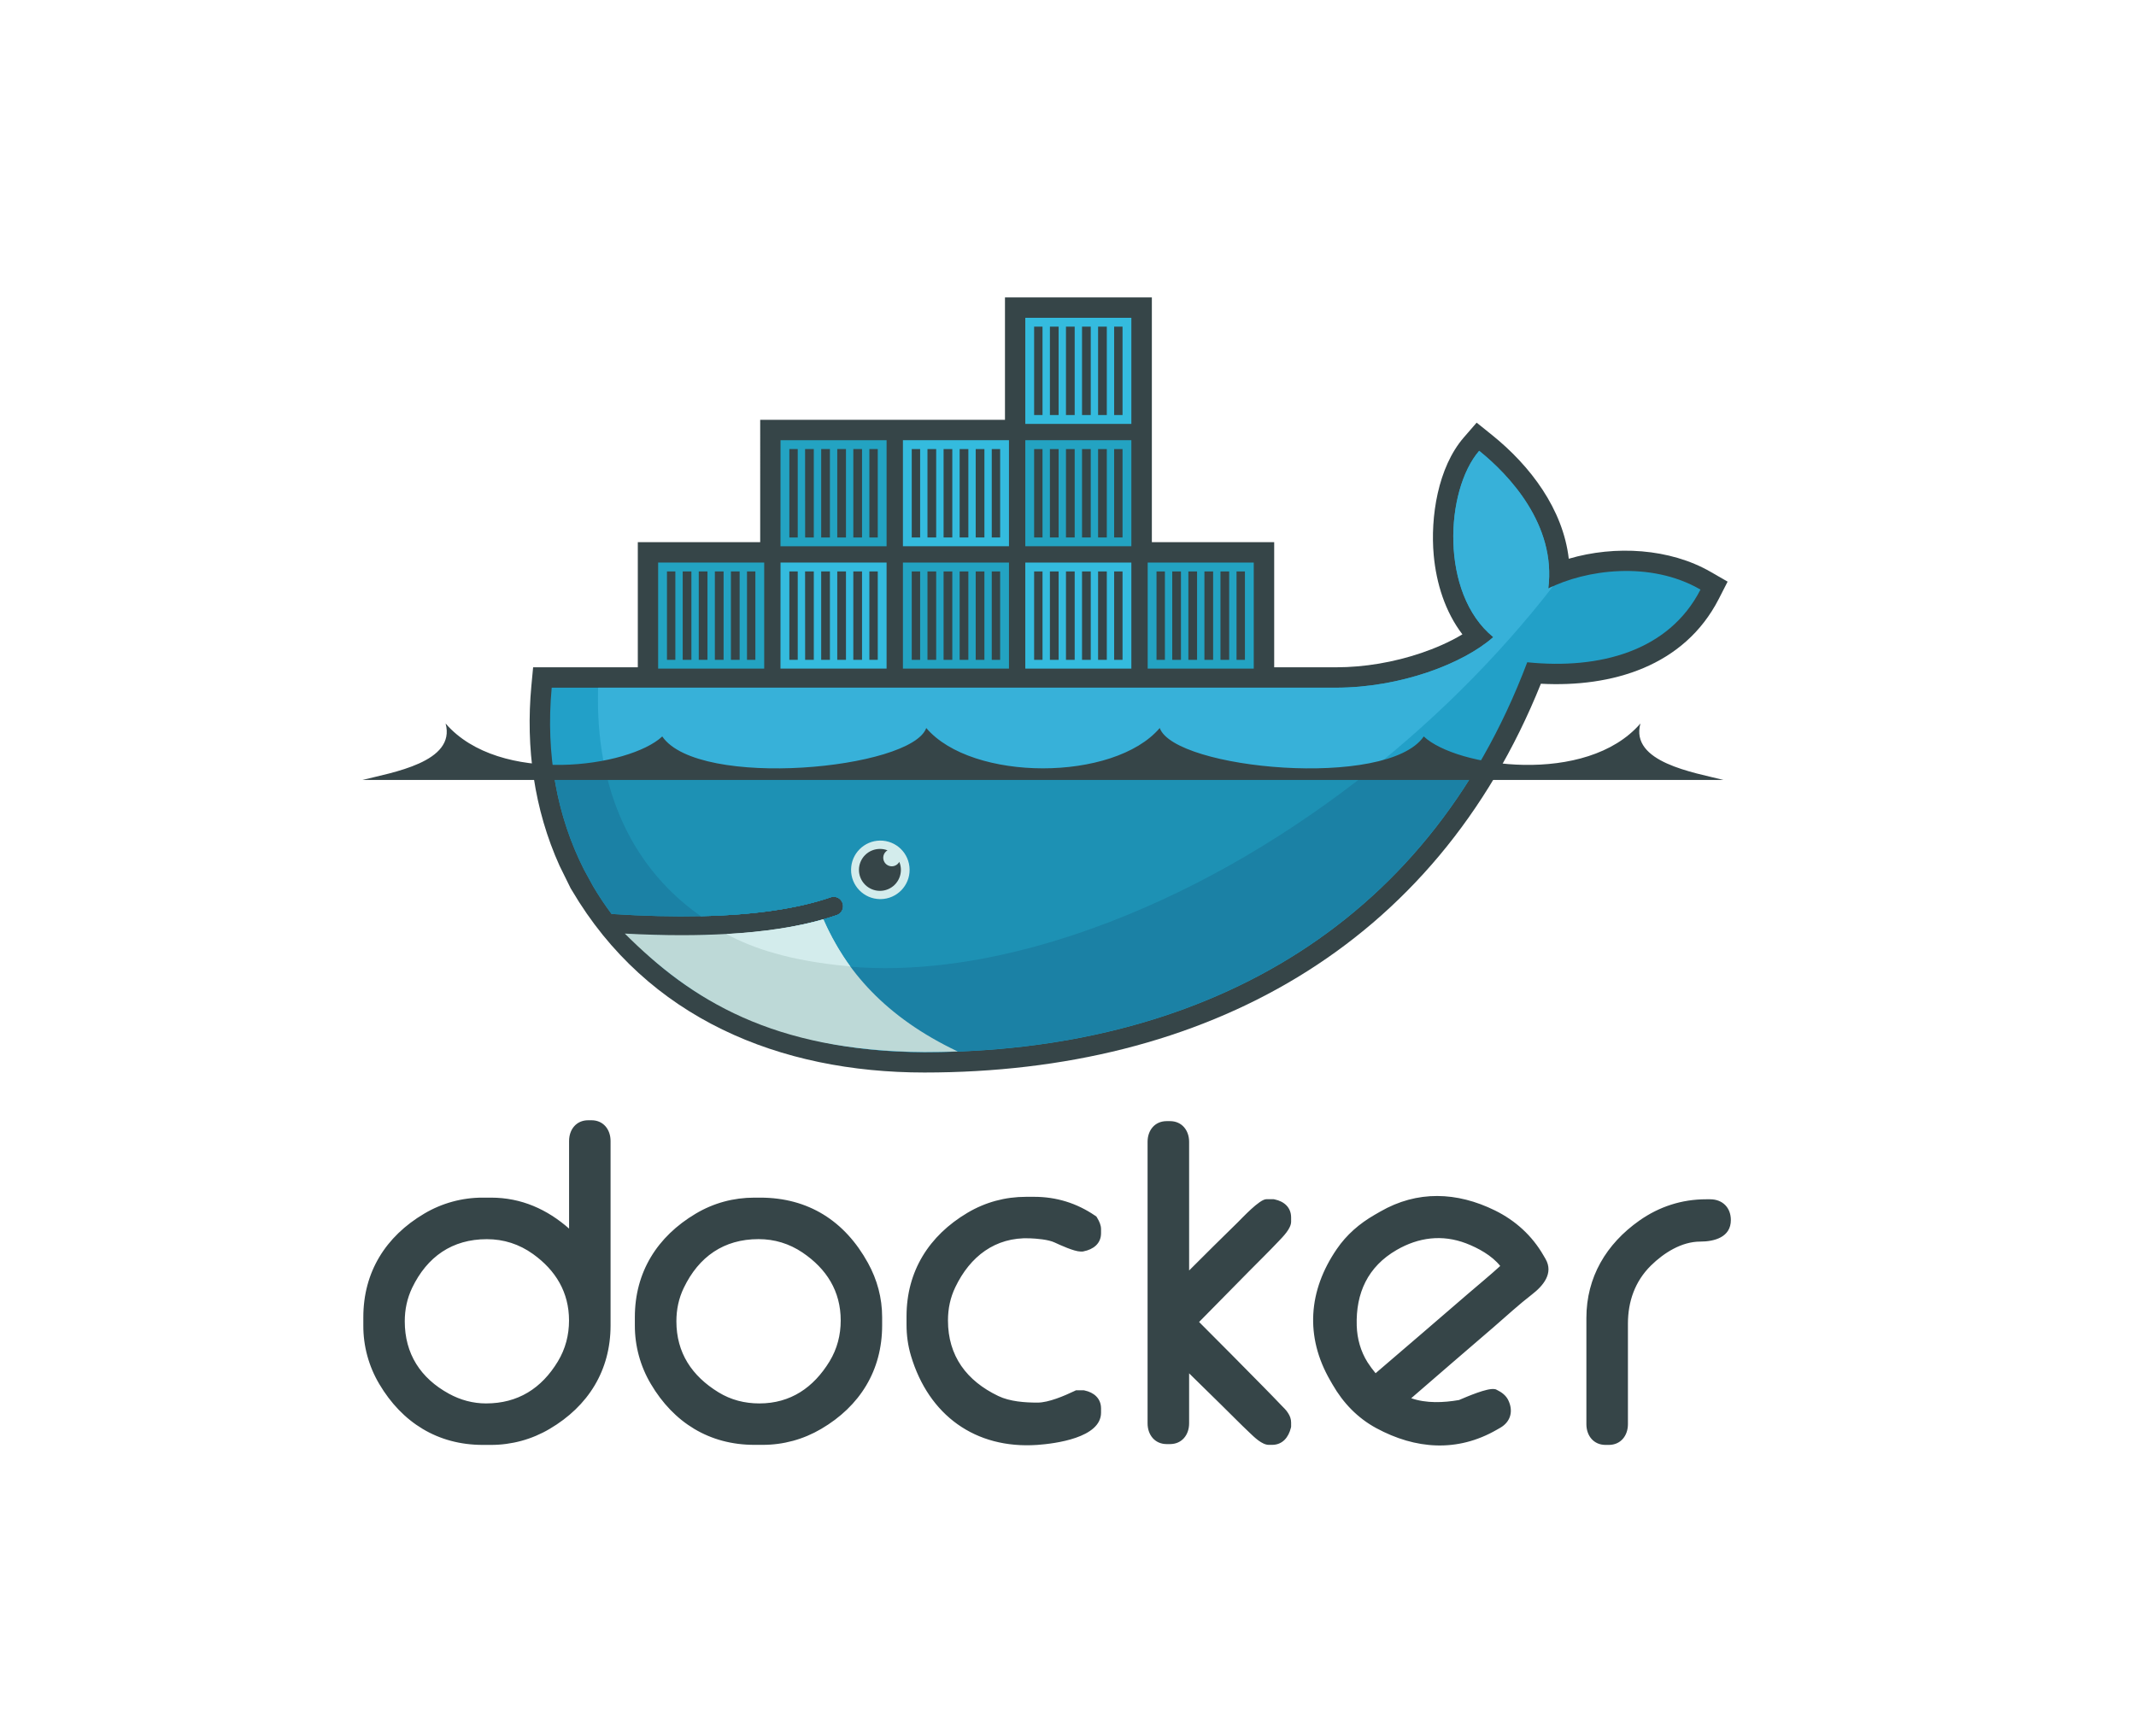
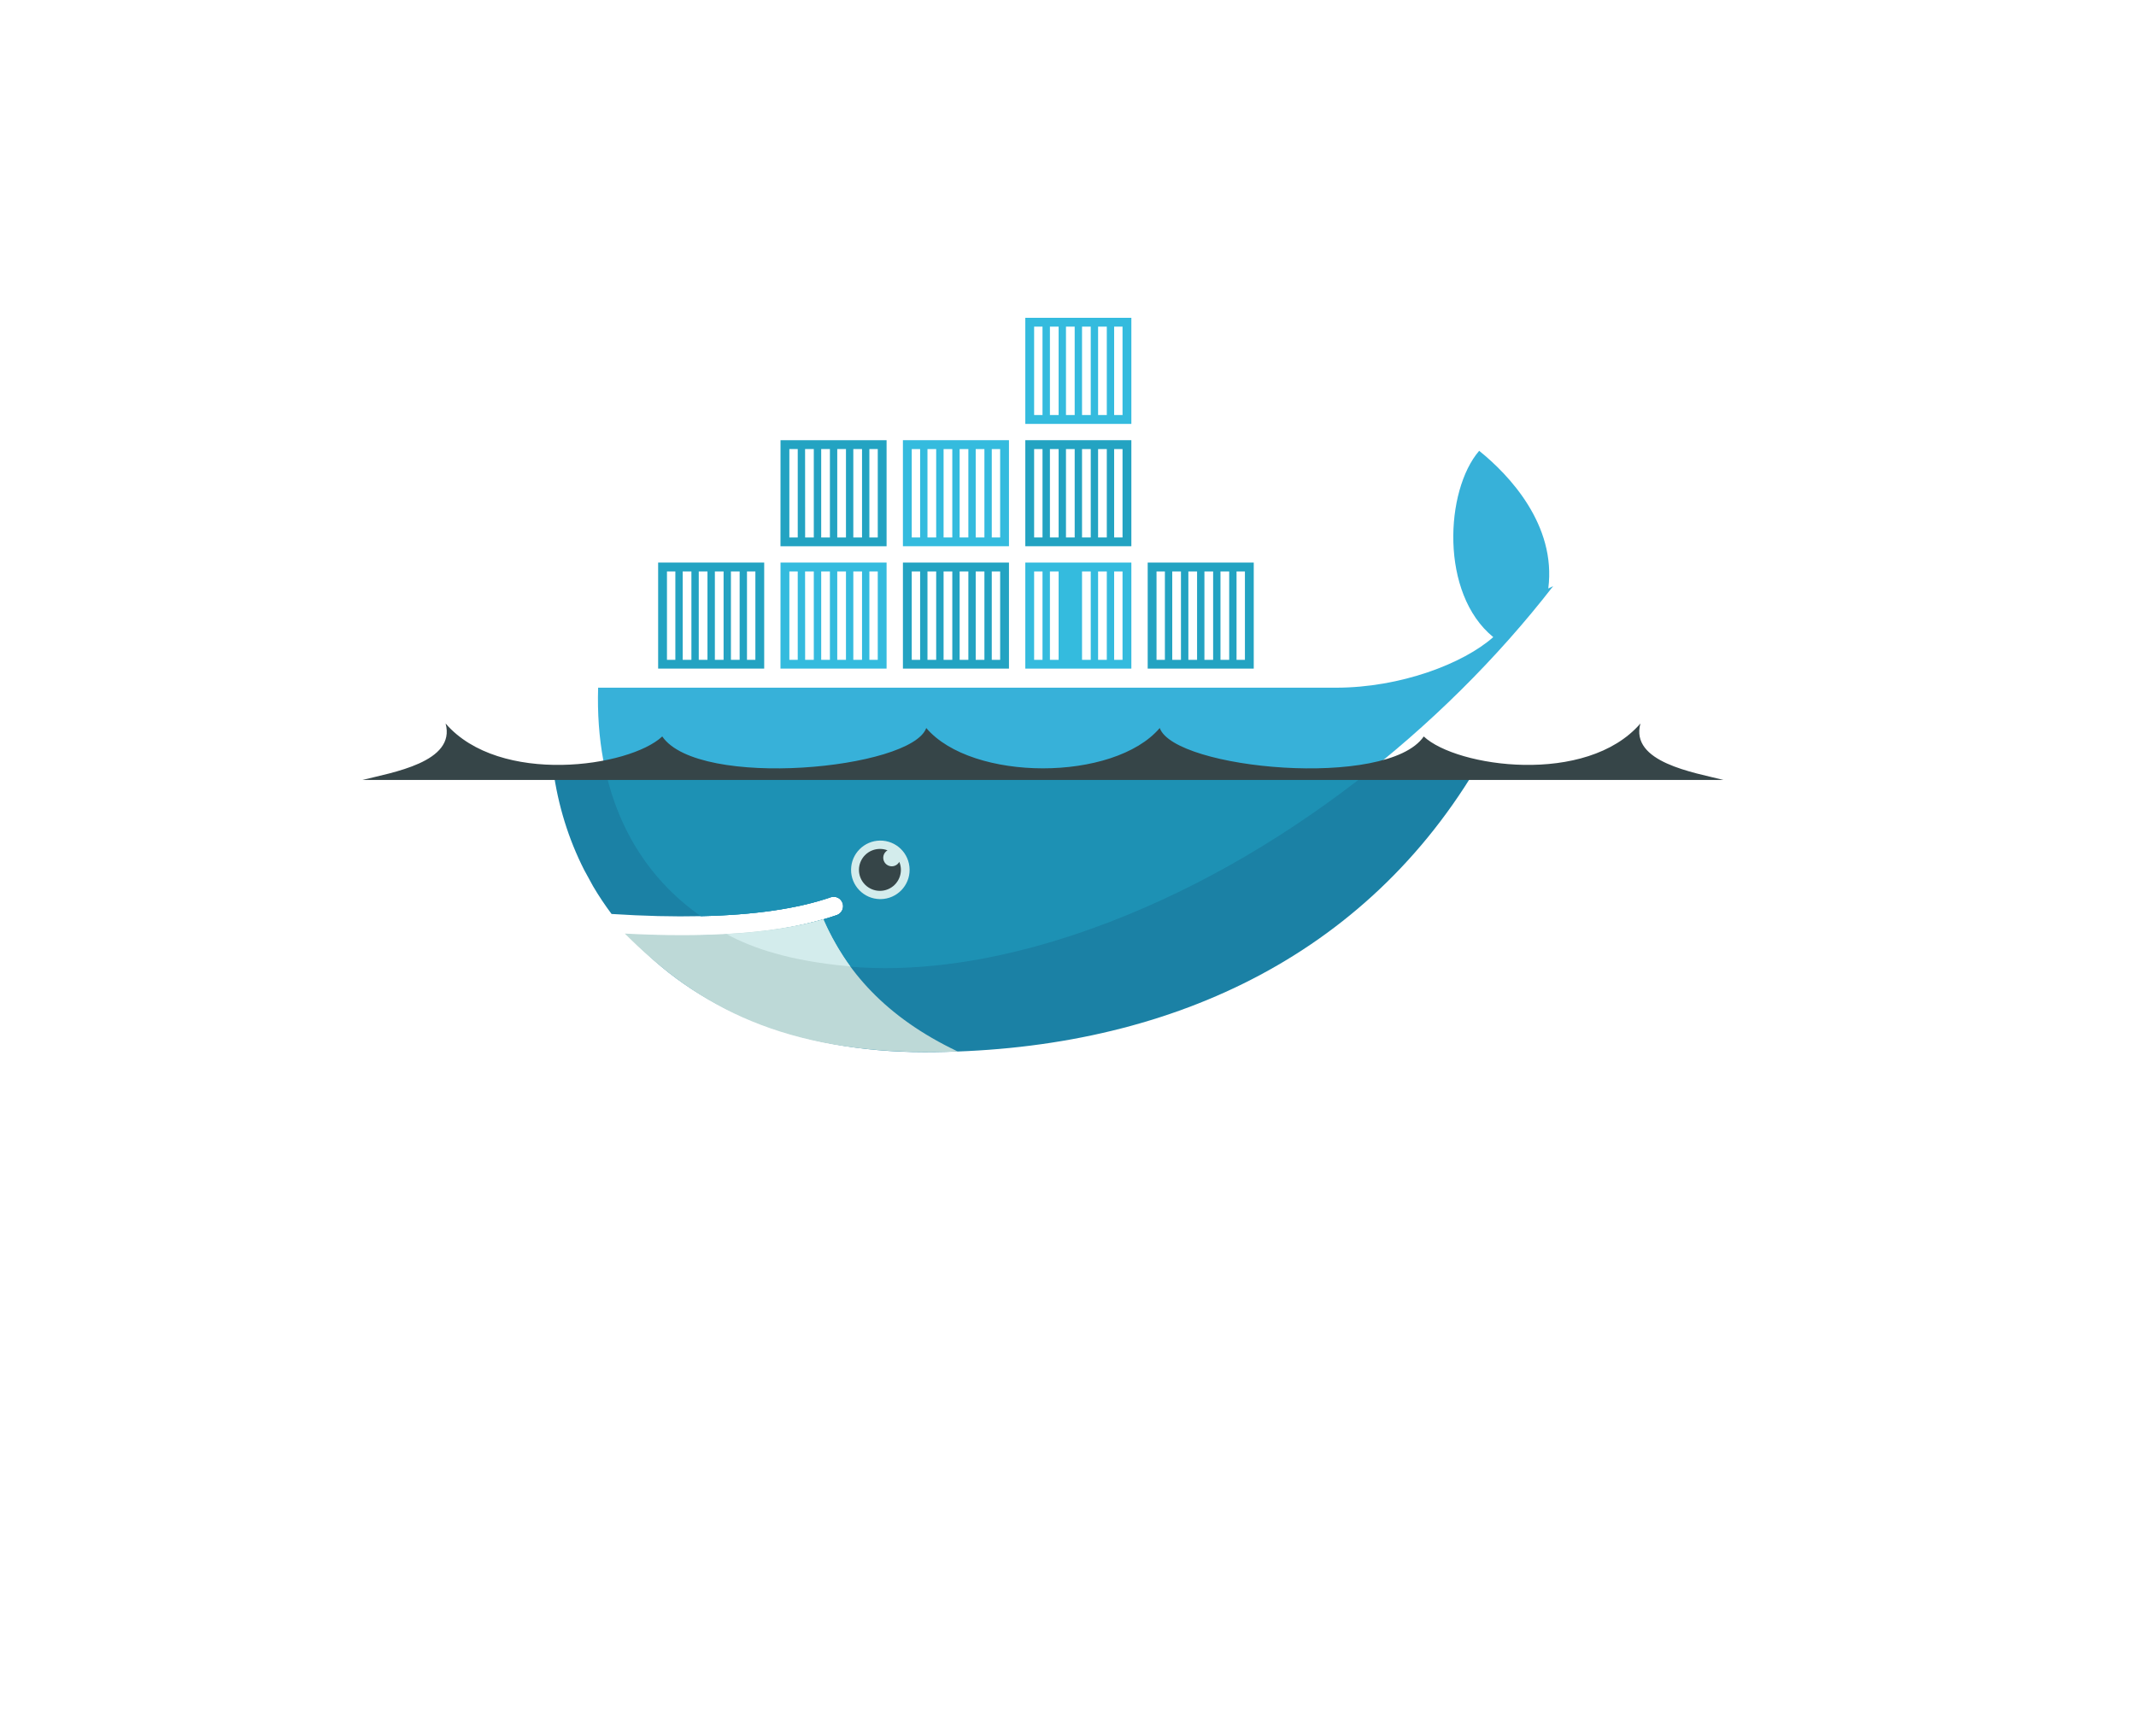
<svg xmlns="http://www.w3.org/2000/svg" version="1.1" id="Layer_1" x="0px" y="0px" viewBox="0 0 3897.2 3168" style="enable-background:new 0 0 3897.2 3168;" xml:space="preserve">
  <style type="text/css">
	.st0{fill-rule:evenodd;clip-rule:evenodd;fill:#364548;}
	.st1{fill-rule:evenodd;clip-rule:evenodd;fill:#22A0C8;}
	.st2{fill-rule:evenodd;clip-rule:evenodd;fill:#37B1D9;}
	.st3{fill-rule:evenodd;clip-rule:evenodd;fill:#1B81A5;}
	.st4{fill-rule:evenodd;clip-rule:evenodd;fill:#1D91B4;}
	.st5{fill-rule:evenodd;clip-rule:evenodd;fill:#23A3C2;}
	.st6{fill-rule:evenodd;clip-rule:evenodd;fill:#34BBDE;}
	.st7{fill-rule:evenodd;clip-rule:evenodd;fill:#D3ECEC;}
	.st8{fill-rule:evenodd;clip-rule:evenodd;fill:#BDD9D7;}
</style>
  <g>
-     <path class="st0" d="M1038.3,2241.8V2082c0-21,13.1-37.9,34.9-37.9h6c21.7,0,34.8,16.9,34.8,37.9v336.4   c0,82-40.5,147.3-111.2,188.9c-32.4,19.2-69.3,29.2-106.9,29.2h-15c-82.1,0-147.2-40.6-188.9-111.1   c-19.2-32.3-29.3-69.3-29.1-106.9v-15c0-82.1,40.5-147.3,111.1-189c32.3-19.2,69.3-29.3,106.9-29.2h15   C951.4,2185.3,998.5,2206.8,1038.3,2241.8L1038.3,2241.8z M738.5,2410.9c0,59.3,28.7,103.8,80.6,132.2c21,11.5,43.8,17.7,67.7,17.7   c58.2,0,101.3-27.4,131.1-76.7c13.8-22.9,20.3-48,20.3-74.7c0-51.4-24.3-91.5-65.7-121.2c-25.1-18-53.3-27.1-84.2-27.1   c-63.4,0-109,32-136.4,88.9C742.8,2369.2,738.5,2389.6,738.5,2410.9L738.5,2410.9z M1376.5,2185.3h10.5   c87.7,0,154.4,42.5,196.6,119.1c16.9,30.6,25.9,64,25.9,99v15c0,82-40.4,147.4-111.2,188.9c-32.7,19.2-68.9,29.1-106.9,29.1h-15   c-82.1,0-147.3-40.6-188.9-111.1c-19.2-32.3-29.3-69.3-29.2-106.9v-15c0-82.1,40.7-147.1,111.1-188.9   C1302.2,2195,1338.4,2185.3,1376.5,2185.3L1376.5,2185.3z M1234.1,2410.9c0,57.5,28.2,99.8,76.8,129.6c22.8,14,47.9,20.3,74.6,20.3   c56.8,0,98.8-28.8,128.1-76.8c13.9-22.9,20.3-48,20.3-74.6c0-53.5-25.8-94.3-69.8-124c-24.1-16.2-51-24.4-80.1-24.4   c-63.4,0-109,32-136.4,88.9C1238.3,2369.2,1234.1,2389.6,1234.1,2410.9L1234.1,2410.9z M1924.1,2267.1c-11.4-5.4-32.8-7.1-45.2-7.6   c-63.2-2.4-109,33.2-135.8,89c-9.3,19.2-13.5,39.6-13.5,60.9c0,64.8,34,110.2,91.9,137.9c21.1,10.1,48.4,12,71.5,12   c20.3,0,49-12.4,67.1-21l3.1-1.5h14l1.5,0.3c17.2,3.6,30.2,14.5,30.2,33v7.5c0,46.1-84.2,56.6-116.3,58.9   c-113.4,7.8-198.2-54.4-230.5-162.6c-5.6-18.8-8.1-37.4-8.1-57v-15c0-82.1,40.7-147.1,111.1-188.9c32.7-19.4,68.9-29.2,106.9-29.2   h15c40.3,0,77.5,11.5,110.8,34.2l2.7,1.9l1.7,2.9c3.6,6,6.7,12.9,6.7,19.9v7.5c0,19.3-14.5,29.7-31.9,33.1l-1.4,0.3h-4.5   C1959.8,2283.5,1934.2,2271.8,1924.1,2267.1L1924.1,2267.1z M2169.5,2318.3c29.4-29.4,58.9-58.8,88.7-87.8   c8.3-8.1,39.8-42.3,52.2-42.3h13.6l1.5,0.3c17.3,3.6,30.2,14.5,30.2,33.1v7.5c0,12.7-14.8,27.4-23,36   c-17.4,18.4-35.7,36.3-53.5,54.3l-91.4,92.8c39.4,39.5,78.7,78.9,117.7,118.7c10.8,11,21.6,22,32.2,33.2c3.8,4,9.3,8.9,12.5,14.4   c3.4,5.1,5.5,10.9,5.5,17.1v7.8l-0.4,1.8c-4.2,17.3-15.2,31.2-34.3,31.2h-6c-12.5,0-26.7-14.2-35.2-22.3   c-17.7-16.7-34.7-34.2-52.1-51.2l-58.1-57v91.2c0,21-13.1,37.9-34.9,37.9h-6c-21.7,0-34.9-16.9-34.9-37.9v-513.6   c0-21,13.1-37.8,34.9-37.8h6c21.7,0,34.9,16.8,34.9,37.8V2318.3L2169.5,2318.3z M3112.7,2188.3h7.5c22.7,0,37.8,15.3,37.8,37.9   c0,31.3-30,39.3-55.9,39.3c-34,0-66.4,20.6-89.9,43.7c-29.2,28.8-42,65.7-42,106.2v183.2c0,21-13.1,37.9-34.9,37.9h-6   c-21.7,0-34.9-16.8-34.9-37.9v-193.7c0-74.4,36.2-135.1,96.6-177.7C3027.2,2201.7,3068.5,2188.3,3112.7,2188.3L3112.7,2188.3z    M2574.8,2551.3c27.5,9.6,58.9,8.2,87.2,3.3c14.5-6.1,51.4-22.3,65-19.9l2.1,0.4l2,1c8.3,4,16.2,9.7,20.5,18.2   c9.9,19.8,5.1,39.7-14.3,50.9l-6.5,3.7c-71.8,41.4-148.1,35.7-219.7-3c-34.2-18.5-60.4-45.9-79.7-79.4l-4.5-7.8   c-46.1-79.8-39.9-163.8,12.1-239.6c17.9-26.2,41.4-46.5,68.8-62.3l10.4-6c67.6-39,140-36.3,209.5-2.1c37.3,18.4,67.6,45.9,88.4,82   l3.8,6.5c15.1,26.2-4.5,49.1-24.7,64.7c-23.5,18.1-47.2,39.9-69.7,59.4C2675.1,2464.5,2625,2507.9,2574.8,2551.3L2574.8,2551.3z    M2509.8,2505.7c56.2-48.1,112.3-96.3,168.3-144.7c19.1-16.5,40.1-33.6,59.1-51c-15.2-19.2-40.7-33-62.3-41.3   c-43.7-16.6-86.7-11-126.7,12.1c-52.4,30.3-74.7,78.4-72.8,138.4c0.8,23.6,7.1,46.4,19.7,66.5   C2499.6,2492.7,2504.5,2499.3,2509.8,2505.7z M2101.5,989.3h223.3v228.3h112.9c52.1,0,105.8-9.3,155.1-26   c24.3-8.2,51.5-19.7,75.4-34.1c-31.5-41.2-47.6-93.1-52.3-144.3c-6.4-69.7,7.6-160.4,54.8-214.9l23.5-27.1l28,22.5   c70.4,56.6,129.6,135.6,140.1,225.8c84.8-24.9,184.4-19,259.1,24.1l30.7,17.7l-16.1,31.5c-63.2,123.4-195.4,161.6-324.6,154.8   C2617.9,1729,2197,1957,1686.7,1957c-263.7,0-505.6-98.6-643.3-332.5l-2.3-3.8l-20.1-40.8c-46.6-103-62-215.8-51.5-328.5l3.2-33.8   h191V989.3h223.3V766h446.6V542.7h268V989.3" />
-     <path class="st1" d="M2824.9,1073.8c15-116.4-72.1-207.8-126.1-251.2c-62.2,72-71.9,260.5,25.7,339.9   c-54.5,48.4-169.3,92.3-286.9,92.3H1006.6c-11.4,122.7,10.1,235.7,59.3,332.5l16.3,29.8c10.3,17.5,21.6,34.4,33.7,50.6   c58.8,3.8,113.1,5.1,162.7,4h0c97.5-2.1,177.1-13.7,237.4-34.6c9.1-2.8,18.7,2.2,21.5,11.3c2.7,8.7-1.8,17.9-10.3,21.2   c-8,2.8-16.4,5.4-25,7.9h0c-47.5,13.6-98.4,22.7-164.1,26.7c3.9,0.1-4.1,0.6-4.1,0.6c-2.2,0.1-5,0.5-7.3,0.6   c-25.9,1.5-53.8,1.8-82.3,1.8c-31.2,0-61.9-0.6-96.3-2.3l-0.9,0.6c119.2,134,305.7,214.4,539.4,214.4   c494.6,0,914.1-219.3,1099.9-711.5c131.8,13.5,258.5-20.1,316.1-132.6C3010.9,1022.7,2892.9,1039.6,2824.9,1073.8" />
    <path class="st2" d="M2824.9,1073.8c15-116.4-72.1-207.8-126.1-251.2c-62.2,72-71.9,260.5,25.7,339.9   c-54.5,48.4-169.3,92.3-286.9,92.3H1091.3c-5.8,187.9,63.9,330.6,187.3,416.9h0c97.5-2.1,177.1-13.7,237.4-34.6   c9.1-2.8,18.7,2.2,21.5,11.3c2.7,8.7-1.8,17.9-10.3,21.2c-8,2.8-16.4,5.4-25,7.9h0c-47.5,13.6-102.8,23.9-168.5,27.9   c0,0-1.6-1.5-1.6-1.5c168.3,86.3,412.4,86,692.2-21.5c313.8-120.5,605.8-350.2,809.5-612.9   C2830.8,1070.9,2827.8,1072.3,2824.9,1073.8" />
    <path class="st3" d="M1009.2,1403.9c8.9,65.7,28.1,127.3,56.6,183.4l16.3,29.8c10.3,17.5,21.6,34.4,33.7,50.6   c58.8,3.8,113.1,5.1,162.7,4c97.5-2.1,177.1-13.7,237.4-34.6c9.1-2.8,18.7,2.2,21.5,11.3c2.7,8.7-1.8,17.9-10.3,21.2   c-8,2.8-16.4,5.4-25,7.9h0c-47.5,13.6-102.5,23.3-168.2,27.3c-2.3,0.1-6.2,0.2-8.5,0.3c-25.8,1.4-53.5,2.3-82,2.3   c-31.2,0-63.1-0.6-97.5-2.3c119.2,134,306.8,214.7,540.5,214.7c423.4,0,791.8-160.7,1005.7-515.8H1009.2" />
    <path class="st4" d="M1104.2,1403.9c25.3,115.4,86.1,206,174.5,267.8c97.5-2.1,177.1-13.7,237.4-34.6c9.1-2.8,18.7,2.2,21.5,11.3   c2.7,8.7-1.8,17.9-10.3,21.2c-8,2.8-16.4,5.4-25,7.9h0c-47.5,13.6-103.7,23.3-169.4,27.3c168.3,86.3,411.7,85.1,691.5-22.4   c169.3-65,332.2-161.9,478.4-278.5H1104.2" />
    <path class="st5" d="M1200.8,1026.5h193.5v193.5h-193.5V1026.5z M1216.9,1042.7h15.3v161.3h-15.3V1042.7z M1245.6,1042.7h15.9   v161.3h-15.9L1245.6,1042.7L1245.6,1042.7z M1274.9,1042.7h15.9v161.3h-15.9V1042.7z M1304.3,1042.7h15.9v161.3h-15.9V1042.7z    M1333.6,1042.7h15.9v161.3h-15.9V1042.7L1333.6,1042.7z M1362.9,1042.7h15.3v161.3h-15.3V1042.7z M1424.1,803.2h193.5v193.5   h-193.6L1424.1,803.2L1424.1,803.2z M1440.2,819.4h15.3v161.3h-15.3V819.4z M1468.9,819.4h15.9v161.3H1469L1468.9,819.4   L1468.9,819.4z M1498.3,819.4h15.9v161.3h-15.9V819.4z M1527.6,819.4h15.9v161.3h-15.9V819.4z M1556.9,819.4h15.9v161.3h-15.9   V819.4z M1586.2,819.4h15.3v161.3h-15.3V819.4z" />
    <path class="st6" d="M1424.1,1026.5h193.5v193.5h-193.6L1424.1,1026.5L1424.1,1026.5z M1440.2,1042.7h15.3v161.3h-15.3V1042.7z    M1468.9,1042.7h15.9v161.3H1469L1468.9,1042.7L1468.9,1042.7z M1498.3,1042.7h15.9v161.3h-15.9V1042.7z M1527.6,1042.7h15.9v161.3   h-15.9V1042.7z M1556.9,1042.7h15.9v161.3h-15.9V1042.7z M1586.2,1042.7h15.3v161.3h-15.3V1042.7z" />
    <path class="st5" d="M1647.4,1026.5h193.5v193.5h-193.5V1026.5z M1663.5,1042.7h15.3v161.3h-15.3V1042.7z M1692.2,1042.7h15.9   v161.3h-15.9V1042.7z M1721.6,1042.7h15.9v161.3h-15.9V1042.7z M1750.9,1042.7h15.9v161.3h-15.9V1042.7z M1780.2,1042.7h15.9v161.3   h-15.9V1042.7z M1809.5,1042.7h15.3v161.3h-15.3V1042.7z" />
-     <path class="st6" d="M1647.4,803.2h193.5v193.5h-193.5V803.2z M1663.5,819.4h15.3v161.3h-15.3V819.4z M1692.2,819.4h15.9v161.3   h-15.9V819.4z M1721.6,819.4h15.9v161.3h-15.9V819.4z M1750.9,819.4h15.9v161.3h-15.9V819.4z M1780.2,819.4h15.9v161.3h-15.9V819.4   z M1809.5,819.4h15.3v161.3h-15.3V819.4z M1870.7,1026.5h193.5v193.5h-193.5V1026.5z M1886.8,1042.7h15.3v161.3h-15.3V1042.7z    M1915.6,1042.7h15.9v161.3h-15.9V1042.7z M1944.9,1042.7h15.9v161.3h-15.9V1042.7z M1974.2,1042.7h15.9v161.3h-15.9V1042.7z    M2003.5,1042.7h15.9v161.3h-15.9V1042.7z M2032.8,1042.7h15.3v161.3h-15.3V1042.7z" />
+     <path class="st6" d="M1647.4,803.2h193.5v193.5h-193.5V803.2z M1663.5,819.4h15.3v161.3h-15.3V819.4z M1692.2,819.4h15.9v161.3   h-15.9V819.4z M1721.6,819.4h15.9v161.3h-15.9V819.4z M1750.9,819.4h15.9v161.3h-15.9V819.4z M1780.2,819.4h15.9v161.3h-15.9V819.4   z M1809.5,819.4h15.3v161.3h-15.3V819.4z M1870.7,1026.5h193.5v193.5h-193.5V1026.5z M1886.8,1042.7h15.3v161.3h-15.3V1042.7z    M1915.6,1042.7h15.9v161.3h-15.9V1042.7z M1944.9,1042.7h15.9h-15.9V1042.7z M1974.2,1042.7h15.9v161.3h-15.9V1042.7z    M2003.5,1042.7h15.9v161.3h-15.9V1042.7z M2032.8,1042.7h15.3v161.3h-15.3V1042.7z" />
    <path class="st5" d="M1870.7,803.2h193.5v193.5h-193.5V803.2z M1886.8,819.4h15.3v161.3h-15.3V819.4z M1915.6,819.4h15.9v161.3   h-15.9V819.4z M1944.9,819.4h15.9v161.3h-15.9V819.4z M1974.2,819.4h15.9v161.3h-15.9V819.4z M2003.5,819.4h15.9v161.3h-15.9V819.4   z M2032.8,819.4h15.3v161.3h-15.3V819.4z" />
    <path class="st6" d="M1870.7,579.9h193.5v193.6h-193.5V579.9z M1886.8,596h15.3v161.3h-15.3V596L1886.8,596z M1915.6,596h15.9   v161.3h-15.9V596L1915.6,596z M1944.9,596h15.9v161.3h-15.9V596L1944.9,596z M1974.2,596h15.9v161.3h-15.9V596L1974.2,596z    M2003.5,596h15.9v161.3h-15.9V596L2003.5,596z M2032.8,596h15.3v161.3h-15.3V596L2032.8,596z" />
    <path class="st5" d="M2094,1026.5h193.5v193.5H2094V1026.5z M2110.1,1042.7h15.3v161.3h-15.3L2110.1,1042.7L2110.1,1042.7z    M2138.8,1042.7h15.9v161.3h-15.9L2138.8,1042.7L2138.8,1042.7z M2168.2,1042.7h15.9v161.3h-15.9V1042.7z M2197.5,1042.7h15.9   v161.3h-15.9V1042.7z M2226.8,1042.7h15.9v161.3h-15.9V1042.7z M2256.1,1042.7h15.3v161.3h-15.3V1042.7z" />
    <path class="st7" d="M1605.5,1533.8c29.5-0.4,53.7,23.2,54.1,52.7c0.4,29.5-23.2,53.7-52.7,54.1c-0.5,0-1,0-1.4,0   c-29.5-0.4-53.1-24.6-52.7-54.1C1553.2,1557.6,1576.6,1534.2,1605.5,1533.8" />
    <path class="st0" d="M1605.5,1549c4.9,0,9.5,0.9,13.8,2.6c-7.5,4.3-10,13.9-5.7,21.3c2.8,4.8,7.9,7.8,13.5,7.8   c5.9,0,11-3.3,13.7-8.1c8.1,19.5-1.2,41.9-20.7,50c-19.5,8.1-41.9-1.2-50-20.7c-8.1-19.5,1.2-41.9,20.7-50   C1595.5,1550,1600.5,1549,1605.5,1549 M661.1,1423.2h2483.7c-54.1-13.7-171.1-32.2-151.8-103.1c-98.3,113.8-335.5,79.8-395.3,23.7   c-66.6,96.7-454.6,59.9-481.7-15.4c-83.6,98.1-342.5,98.1-426,0c-27.1,75.3-415.1,112.1-481.7,15.4c-59.8,56.1-297,90.1-395.3-23.7   C832.3,1390.9,715.2,1409.5,661.1,1423.2" />
    <path class="st8" d="M1747.4,1918.6c-132.2-62.7-204.8-148-245.2-241.2c-49.1,14-108.2,23-176.8,26.8c-25.8,1.4-53,2.2-81.5,2.2   c-32.9,0-67.5-1-103.9-2.9c121.3,121.2,270.4,214.5,546.6,216.2C1707.1,1919.7,1727.3,1919.3,1747.4,1918.6" />
    <path class="st7" d="M1551.4,1763.4c-18.3-24.8-36-56-49.1-85.9c-49.1,14-108.2,23-176.8,26.9   C1372.6,1729.8,1440,1753.5,1551.4,1763.4" />
  </g>
</svg>